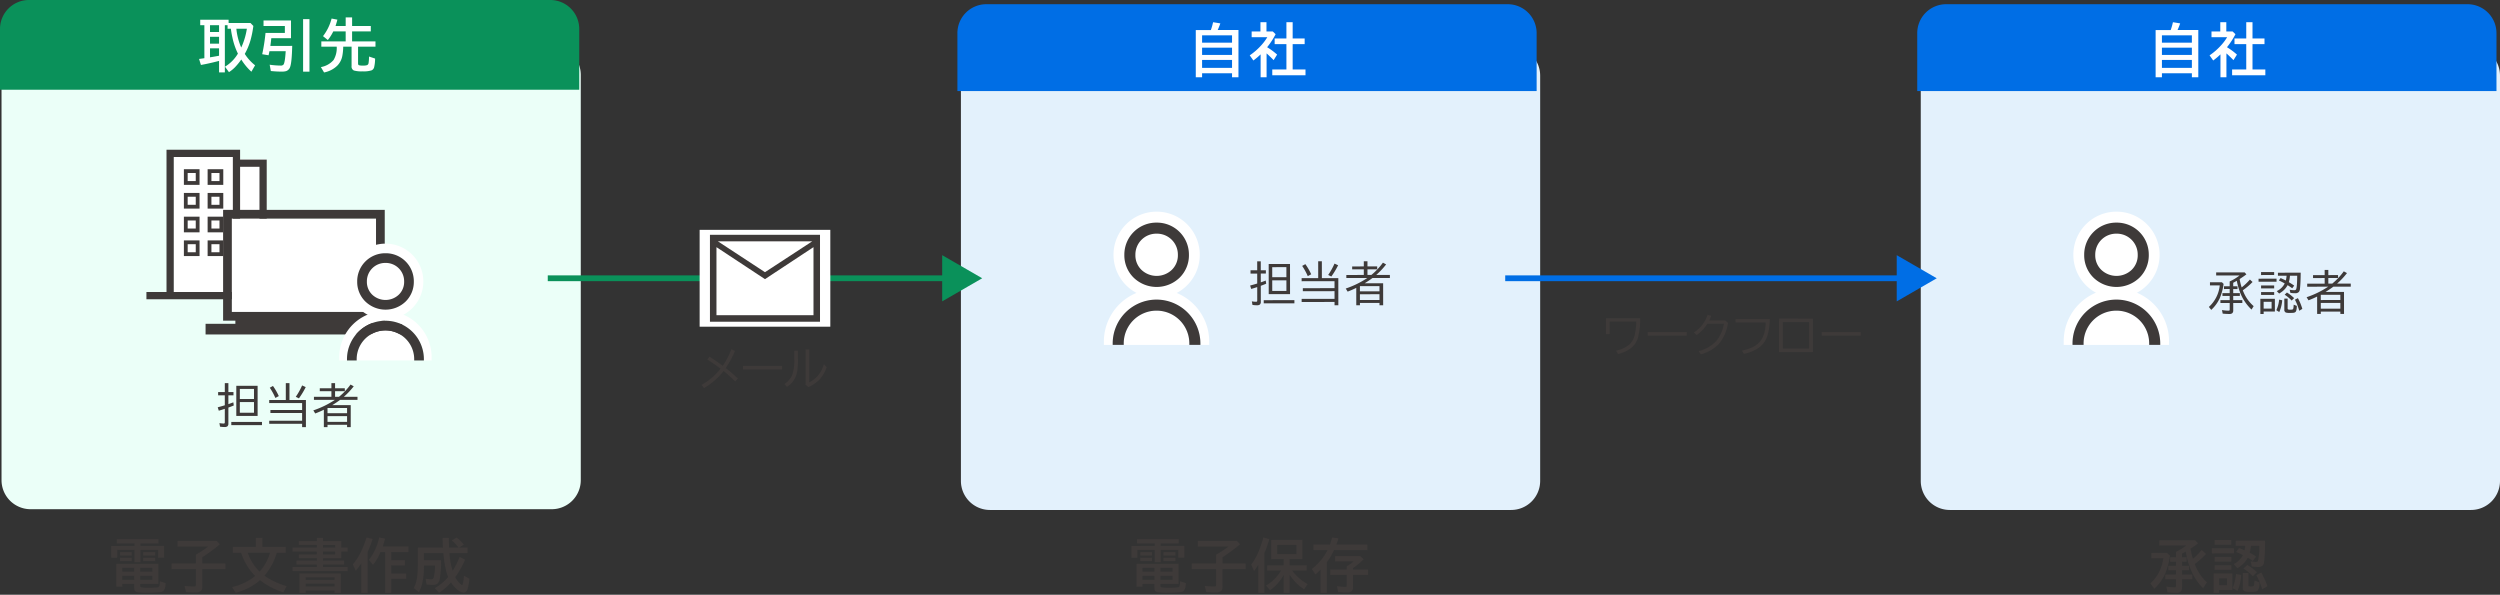
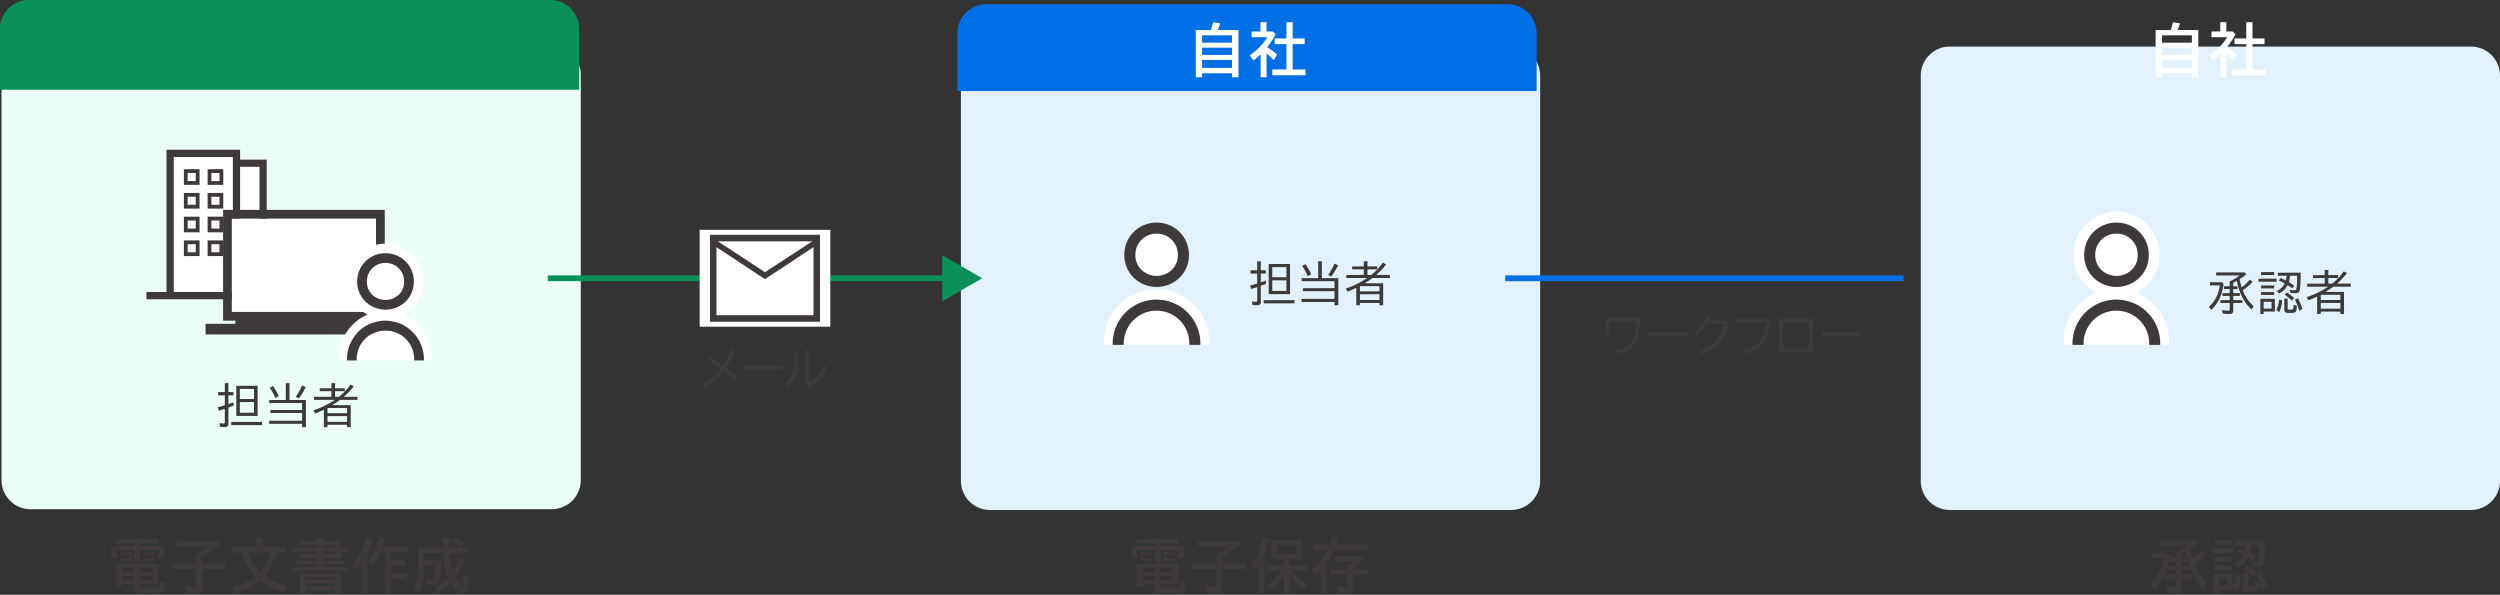
<svg xmlns="http://www.w3.org/2000/svg" id="fig_validation01" width="863.198" height="205.352" viewBox="0 0 863.198 205.352">
  <rect x="0" y="0" width="863.198" height="205.352" fill="#333333" stroke="none" />
  <defs>
    <clipPath id="clip-path">
      <rect id="長方形_4295" data-name="長方形 4295" width="863.198" height="205.352" fill="none" />
    </clipPath>
    <clipPath id="clip-path-7">
      <path id="パス_12248" data-name="パス 12248" d="M0,0H863.2V205.352H0Z" fill="none" />
    </clipPath>
  </defs>
  <path id="パス_12244" data-name="パス 12244" d="M3.375-10.18Q5.289-9.008,8-7.008a27.041,27.041,0,0,0,2.977-5.727l1.234.594A32.959,32.959,0,0,1,9.023-6.227a45.617,45.617,0,0,1,4.18,3.6L12.3-1.6A48.16,48.16,0,0,0,8.289-5.219,23.129,23.129,0,0,1,1.516.672L.688-.43A21.906,21.906,0,0,0,7.25-6.016Q4.781-7.836,2.688-9.172ZM14.993-6.992H28.478v1.234H14.993ZM32.7-12.242h1.266v2.734a30.919,30.919,0,0,1-.18,3.844,9.135,9.135,0,0,1-.781,2.789A7.751,7.751,0,0,1,30.155.258L29.3-.734A7.006,7.006,0,0,0,32.108-4.18,17.219,17.219,0,0,0,32.7-9.461Zm3.891-.445h1.266V-1.312a8.761,8.761,0,0,0,2.891-2.18A10.411,10.411,0,0,0,42.9-7.555l.977.992a11.609,11.609,0,0,1-2.43,4.234A11.5,11.5,0,0,1,37.538.336l-.945-.812Z" transform="translate(241.557 133.316)" fill="#3e3a39" />
  <path id="パス_12246" data-name="パス 12246" d="M1.633-11.773H13.477A25.454,25.454,0,0,1,12.75-5.25,7.089,7.089,0,0,1,10.039-1.3,11.782,11.782,0,0,1,5.844.563L5.125-.594A10.62,10.62,0,0,0,9.6-2.6a6.24,6.24,0,0,0,1.977-3.406,20.491,20.491,0,0,0,.523-4.617H2.914v4.3H1.633ZM16.066-6.992H29.55v1.234H16.066Zm26.764-4.016.961.813a14.248,14.248,0,0,1-3.2,7.313A13.637,13.637,0,0,1,34.4.688L33.665-.437A12.234,12.234,0,0,0,39.7-3.9a12.182,12.182,0,0,0,2.68-5.977H36.673a13.57,13.57,0,0,1-3.727,3.906l-.914-.914a12.306,12.306,0,0,0,2.617-2.289,11.844,11.844,0,0,0,2.1-3.8l1.234.352a16.689,16.689,0,0,1-.672,1.617Zm3.557-.5h11.82a19.766,19.766,0,0,1-.922,6.086,8.017,8.017,0,0,1-3.1,3.984A14.739,14.739,0,0,1,49.269.508L48.613-.633q4.227-.8,6.125-2.984,1.977-2.266,2.063-6.742H46.386Zm15.021-.141H73.1V-.109h-11.7Zm1.313,1.188v9.148h9.07v-9.148ZM76.144-6.992H89.629v1.234H76.144Z" transform="translate(552.853 121.667)" fill="#3e3a39" />
  <g id="グループ_1835" data-name="グループ 1835">
    <g id="グループ_1834" data-name="グループ 1834" clip-path="url(#clip-path)">
      <path id="パス_7365" data-name="パス 7365" d="M190.529,175.817h-180a10.029,10.029,0,0,1-10-10v-140a10.029,10.029,0,0,1,10-10h180a10.029,10.029,0,0,1,10,10v140a10.029,10.029,0,0,1-10,10" fill="#ebfff8" />
      <path id="パス_7366" data-name="パス 7366" d="M521.786,176.082h-180a10.029,10.029,0,0,1-10-10v-140a10.029,10.029,0,0,1,10-10h180a10.029,10.029,0,0,1,10,10v140a10.029,10.029,0,0,1-10,10" fill="#e3f1fc" />
      <path id="パス_7367" data-name="パス 7367" d="M530.57,31.451h-200v-20a10,10,0,0,1,10-10h180a10,10,0,0,1,10,10Z" fill="#006ee5" />
    </g>
  </g>
  <path id="パス_12253" data-name="パス 12253" d="M7.842-14.4a20.208,20.208,0,0,0,.771-2.7l2.5.4q-.4,1.172-.908,2.295h7.168V1.9H15.156V.518H4.814V1.9H2.637V-14.4ZM4.814-12.568v2.529H15.156v-2.529Zm0,4.268v2.5H15.156V-8.3Zm0,4.219v2.744H15.156V-4.082ZM27.27-8.467a22.3,22.3,0,0,1,3.447,2.549l-1.2,1.924Q28.3-5.264,27.084-6.338V1.9H25.023V-6a24.23,24.23,0,0,1-2.5,2.119l-1.26-1.777A21.819,21.819,0,0,0,25.307-9.2a17.208,17.208,0,0,0,2.031-2.734h-5.41V-13.9h3.037v-3.2h2.08v3.2h2.178l.977.938A25.487,25.487,0,0,1,27.27-8.467ZM33.93-11.5v-5.6h2.158v5.6h4.141v1.963H36.088v8.76h4.434v2H29.047v-2H33.93v-8.76H29.867V-11.5Z" transform="translate(410.242 24.77)" fill="#fff" />
  <g id="グループ_1837" data-name="グループ 1837">
    <g id="グループ_1836" data-name="グループ 1836" clip-path="url(#clip-path)">
-       <path id="パス_7368" data-name="パス 7368" d="M414.256,87.972a14.893,14.893,0,1,1-14.893-14.893,14.893,14.893,0,0,1,14.893,14.893" fill="#fff" />
      <path id="パス_7369" data-name="パス 7369" d="M399.363,95.264a7.17,7.17,0,0,0,5.221-2.071,6.95,6.95,0,0,0,2.114-5.178,7.335,7.335,0,1,0-14.67,0,6.95,6.95,0,0,0,2.114,5.178,7.17,7.17,0,0,0,5.221,2.071" fill="#fff" />
      <path id="パス_7370" data-name="パス 7370" d="M399.363,80.68a7.221,7.221,0,0,1,7.335,7.335,6.95,6.95,0,0,1-2.114,5.178,7.617,7.617,0,0,1-10.442,0,6.95,6.95,0,0,1-2.114-5.178,7.221,7.221,0,0,1,7.335-7.335m0-3.815a11.037,11.037,0,0,0-11.15,11.15,10.806,10.806,0,0,0,3.26,7.9,11.429,11.429,0,0,0,15.781,0,10.809,10.809,0,0,0,3.259-7.9,11.037,11.037,0,0,0-11.15-11.15" fill="#3e3a39" />
      <path id="パス_7371" data-name="パス 7371" d="M399.332,107.259A11.34,11.34,0,0,0,388,118.587v.5H410.66v-.5a11.34,11.34,0,0,0-11.328-11.328" fill="#fff" />
      <path id="パス_7372" data-name="パス 7372" d="M384.19,118.587a15.143,15.143,0,0,1,30.285,0v.5h3.044v-1.269a18.187,18.187,0,0,0-36.373,0v1.269h3.044Z" fill="#fff" />
      <path id="パス_7373" data-name="パス 7373" d="M399.332,103.444a15.159,15.159,0,0,0-15.142,15.142v.5H388v-.5a11.328,11.328,0,0,1,22.656,0v.5h3.815v-.5a15.16,15.16,0,0,0-15.143-15.142" fill="#3e3a39" />
    </g>
  </g>
  <path id="パス_12245" data-name="パス 12245" d="M2.766-10.594V-13.68H4v3.086H5.758v1.133H4v3.039q.953-.328,1.711-.625l.148,1.094Q4.82-5.531,4-5.234V.273a1.2,1.2,0,0,1-.328.961,1.562,1.562,0,0,1-1,.25,9.729,9.729,0,0,1-1.555-.125L.906.125A8.3,8.3,0,0,0,2.367.273q.289,0,.352-.148a.685.685,0,0,0,.047-.281V-4.8q-.992.336-2.078.648L.32-5.328q1.586-.43,2.273-.648l.172-.055v-3.43H.461v-1.133ZM14.094-12.75v10.4H6.734v-10.4ZM7.953-11.664V-8.2h4.891v-3.469Zm0,4.539v3.672h4.891V-7.125ZM5.008-.273H15.6v1.1H5.008ZM25.091-7.859h5.68V1.516H29.458V.367H18.1V-.7H29.458V-3.359H18.513V-4.4H29.458V-6.8H18.1V-7.859h5.726v-5.82h1.266Zm-4.867-.7a21.446,21.446,0,0,0-1.93-3.531l1.1-.609a21.072,21.072,0,0,1,2.016,3.5Zm7.047-.4a22.812,22.812,0,0,0,2.187-3.922l1.25.578a27.852,27.852,0,0,1-2.352,3.891Zm14.91.016a22.6,22.6,0,0,0,4-4.242l1.1.609a25.793,25.793,0,0,1-3.43,3.633h4.727v1.055H42.563l-.148.109q-1.07.8-2.547,1.7h6.375V1.516H44.977v-.8h-6.75v.8H36.962V-4.492q-1.289.648-2.977,1.3l-.656-1.07a31.679,31.679,0,0,0,7.453-3.633H33.54V-8.945h6.031v-1.937H35.556V-11.89h4.016V-13.68h1.266v1.789H44.2v1.008H40.837v1.937ZM38.227-5.086v1.8h6.75v-1.8Zm0,2.8V-.3h6.75V-2.289Z" transform="matrix(1, -0.001, 0.001, 1, 431.331, 103.922)" fill="#3e3a39" />
  <g id="グループ_1839" data-name="グループ 1839">
    <g id="グループ_1838" data-name="グループ 1838" clip-path="url(#clip-path)">
      <path id="パス_7374" data-name="パス 7374" d="M853.2,176.082h-180a10.029,10.029,0,0,1-10-10v-140a10.029,10.029,0,0,1,10-10h180a10.029,10.029,0,0,1,10,10v140a10.029,10.029,0,0,1-10,10" fill="#e3f1fc" />
-       <path id="パス_7375" data-name="パス 7375" d="M861.981,31.451h-200v-20a10,10,0,0,1,10-10h180a10,10,0,0,1,10,10Z" fill="#006ee5" />
    </g>
  </g>
  <path id="パス_12254" data-name="パス 12254" d="M7.842-14.4a20.208,20.208,0,0,0,.771-2.7l2.5.4q-.4,1.172-.908,2.295h7.168V1.9H15.156V.518H4.814V1.9H2.637V-14.4ZM4.814-12.568v2.529H15.156v-2.529Zm0,4.268v2.5H15.156V-8.3Zm0,4.219v2.744H15.156V-4.082ZM27.27-8.467a22.3,22.3,0,0,1,3.447,2.549l-1.2,1.924Q28.3-5.264,27.084-6.338V1.9H25.023V-6a24.23,24.23,0,0,1-2.5,2.119l-1.26-1.777A21.819,21.819,0,0,0,25.307-9.2a17.208,17.208,0,0,0,2.031-2.734h-5.41V-13.9h3.037v-3.2h2.08v3.2h2.178l.977.938A25.487,25.487,0,0,1,27.27-8.467ZM33.93-11.5v-5.6h2.158v5.6h4.141v1.963H36.088v8.76h4.434v2H29.047v-2H33.93v-8.76H29.867V-11.5Z" transform="translate(741.654 24.77)" fill="#fff" />
  <g id="グループ_1841" data-name="グループ 1841">
    <g id="グループ_1840" data-name="グループ 1840" clip-path="url(#clip-path)">
      <path id="パス_7376" data-name="パス 7376" d="M745.667,87.972a14.892,14.892,0,1,1-14.893-14.893,14.893,14.893,0,0,1,14.893,14.893" fill="#fff" />
-       <path id="パス_7377" data-name="パス 7377" d="M730.775,95.264A7.168,7.168,0,0,0,736,93.193a6.95,6.95,0,0,0,2.114-5.178,7.335,7.335,0,1,0-14.67,0,6.95,6.95,0,0,0,2.114,5.178,7.17,7.17,0,0,0,5.221,2.071" fill="#fff" />
+       <path id="パス_7377" data-name="パス 7377" d="M730.775,95.264A7.168,7.168,0,0,0,736,93.193" fill="#fff" />
      <path id="パス_7378" data-name="パス 7378" d="M730.775,80.68a7.221,7.221,0,0,1,7.335,7.335A6.95,6.95,0,0,1,736,93.193a7.617,7.617,0,0,1-10.442,0,6.95,6.95,0,0,1-2.114-5.178,7.221,7.221,0,0,1,7.335-7.335m0-3.815a11.037,11.037,0,0,0-11.15,11.15,10.806,10.806,0,0,0,3.26,7.9,11.429,11.429,0,0,0,15.781,0,10.809,10.809,0,0,0,3.259-7.9,11.037,11.037,0,0,0-11.15-11.15" fill="#3e3a39" />
      <path id="パス_7379" data-name="パス 7379" d="M730.744,107.259a11.34,11.34,0,0,0-11.328,11.328v.5h22.656v-.5a11.34,11.34,0,0,0-11.328-11.328" fill="#fff" />
      <path id="パス_7380" data-name="パス 7380" d="M715.6,118.587a15.143,15.143,0,0,1,30.285,0v.5h3.043v-1.269a18.186,18.186,0,1,0-36.372,0v1.269H715.6Z" fill="#fff" />
      <path id="パス_7381" data-name="パス 7381" d="M730.744,103.444A15.159,15.159,0,0,0,715.6,118.586v.5h3.814v-.5a11.328,11.328,0,0,1,22.656,0v.5h3.815v-.5a15.16,15.16,0,0,0-15.143-15.142" fill="#3e3a39" />
    </g>
  </g>
  <path id="パス_12247" data-name="パス 12247" d="M10.906-10.562a16.726,16.726,0,0,0,.7,2.891,20.8,20.8,0,0,0,2.844-2.711l.914.844a23.036,23.036,0,0,1-3.383,2.875q.328.812.633,1.43A13.224,13.224,0,0,0,15.734-1.2L15-.016a15.911,15.911,0,0,1-3.562-5.008A21.817,21.817,0,0,1,9.922-9.961q-.648.375-1.242.687v1.2h1.484v.961H8.68V-5.7h2.289v.961H8.68v1.453h3.148v.992H8.68V.227a1.253,1.253,0,0,1-.352,1.016A1.557,1.557,0,0,1,7.312,1.5a22.14,22.14,0,0,1-2.266-.125L4.789.141A14.806,14.806,0,0,0,6.922.352q.422,0,.492-.117a.771.771,0,0,0,.047-.328v-2.2h-3.2v-.992h3.2V-4.734h-2.5V-5.7h2.5V-7.117H5.492v-.961H7.461V-9.726l.133-.07a16.657,16.657,0,0,0,3.281-2H2.8v-1.07h9.828l.609.687Q12.289-11.453,10.906-10.562ZM.656-9.453H4.789l.57.562A18.72,18.72,0,0,1,4.023-3.945,12.766,12.766,0,0,1,1.086.078L.273-.945A11.589,11.589,0,0,0,4.031-8.367H.656ZM28.273-11.68a9.762,9.762,0,0,1-.391,2.219q.945.547,1.859,1.187l-.687.914q-.75-.547-1.594-1.078a6.729,6.729,0,0,1-1.8,2.148,9.547,9.547,0,0,1-1.125.75l-.812-.844a5.855,5.855,0,0,0,2.742-2.641q-.9-.523-2.023-1.039l.609-.82q.82.352,1.789.844a8.564,8.564,0,0,0,.273-1.641H24.125v-1.055h7.859q-.016,3.383-.25,5.547A2,2,0,0,1,31.359-6.1a1.628,1.628,0,0,1-1.3.453,9.736,9.736,0,0,1-1.641-.125l-.242-1.078a9.382,9.382,0,0,0,1.594.164.624.624,0,0,0,.6-.258q.383-.664.406-4.734ZM23.062-3.727v4.4H19.18v.852H18.047v-5.25ZM19.18-2.7V-.352h2.75V-2.7ZM18.3-12.961h4.523v1.023H18.3Zm-.867,2.289h6.211v1.055H17.437ZM18.3-8.336h4.523v1.008H18.3Zm0,2.273h4.523v.992H18.3ZM23.562.211a11.186,11.186,0,0,0,.977-3.648l1.055.219A11.859,11.859,0,0,1,24.57.852Zm2.758-4h1.148V-.477q0,.32.156.414a1.393,1.393,0,0,0,.633.1,3.774,3.774,0,0,0,.859-.062q.266-.086.344-.547A8.827,8.827,0,0,0,29.547-1.7l1.086.445q-.008,1.687-.5,2.117a1.352,1.352,0,0,1-.773.258q-.516.039-1.117.039A4.664,4.664,0,0,1,26.9,1.039.952.952,0,0,1,26.32.031Zm5.148,4.2a19.069,19.069,0,0,0-1.484-3.82l1.023-.547A18.465,18.465,0,0,1,32.539-.242ZM28.859-3.117a14.326,14.326,0,0,0-2.414-2.031l.781-.742a13.974,13.974,0,0,1,2.484,1.937ZM42.868-8.945a22.6,22.6,0,0,0,4-4.242l1.1.609a25.793,25.793,0,0,1-3.43,3.633h4.727v1.055H43.251l-.148.109q-1.07.8-2.547,1.7h6.375V1.516H45.665v-.8h-6.75v.8H37.65V-4.492q-1.289.648-2.977,1.3l-.656-1.07A31.679,31.679,0,0,0,41.47-7.891H34.228V-8.945h6.031v-1.937H36.244V-11.89h4.016V-13.68h1.266v1.789h3.359v1.008H41.525v1.937ZM38.915-5.086v1.8h6.75v-1.8Zm0,2.8V-.3h6.75V-2.289Z" transform="matrix(1, -0.001, 0.001, 1, 762.409, 106.92)" fill="#3e3a39" />
  <g id="グループ_1843" data-name="グループ 1843">
    <g id="グループ_1842" data-name="グループ 1842" clip-path="url(#clip-path)">
      <path id="パス_7382" data-name="パス 7382" d="M200,30.987H0V10A10,10,0,0,1,10,0H190a10,10,0,0,1,10,10Z" fill="#0a915a" />
    </g>
  </g>
-   <path id="パス_12252" data-name="パス 12252" d="M10.645-15.156H18.2l.986,1.006a34.231,34.231,0,0,1-1.025,5.078,21.7,21.7,0,0,1-1.934,4.58A15.716,15.716,0,0,0,19.785-.557L18.506,1.66A19.36,19.36,0,0,1,15.02-2.559,22.267,22.267,0,0,1,12.891.068a11.734,11.734,0,0,1-2.129,1.738L9.385-.078A12.977,12.977,0,0,0,13.857-4.6q-.039-.078-.078-.146a23.376,23.376,0,0,1-1.826-5.41,28.922,28.922,0,0,1-.527-3.018H10.283v-1.221H9.346V1.9h-2V-2.07l-.635.156Q3.77-1.152,1.084-.674L.439-2.754q1.328-.176,1.836-.254V-14.395H.84v-1.9h9.8Zm-3.3.762H4.219v2.334H7.344Zm0,3.994H4.219v2.363H7.344Zm0,3.984H4.219v3.105q.508-.088.762-.127.781-.127,2.363-.42Zm5.977-6.758A20.934,20.934,0,0,0,15-6.689a24.113,24.113,0,0,0,1.943-6.484ZM32.6-7.256Q32.475-1.6,31.889,0a2.227,2.227,0,0,1-1.406,1.455,5.428,5.428,0,0,1-1.553.166,36.383,36.383,0,0,1-3.711-.205l-.4-2.178a28.18,28.18,0,0,0,3.76.3A1.239,1.239,0,0,0,29.6-.811q.508-.674.752-4.609H24.74q-.088.5-.3,1.4l-2.2-.361a62.245,62.245,0,0,0,1.143-7.354h6.68v-2.393H22.7v-1.9h9.482v6.113h-6.8l-.02.166q-.107,1.123-.3,2.5Zm3.76-9.248h2.2V1.641h-2.2Zm11.2,2.383h3.506V-17.1h2.217v2.979h6.455v1.855H53.279v3.447h8.076v1.836H55.34v5.762q0,.527.322.645a5.122,5.122,0,0,0,1.387.117,4.025,4.025,0,0,0,1.436-.166.962.962,0,0,0,.488-.762,14.758,14.758,0,0,0,.146-1.777l.02-.42,2.08.7A12.9,12.9,0,0,1,60.887.127a1.633,1.633,0,0,1-.84,1.045,8.858,8.858,0,0,1-3.154.361,9.312,9.312,0,0,1-3-.3A1.473,1.473,0,0,1,53.1-.3v-6.68H50.213a18.155,18.155,0,0,1-.322,3.252A6.492,6.492,0,0,1,48.143-.41,8.942,8.942,0,0,1,43.6,1.914L42.5.059a7.467,7.467,0,0,0,4.385-2.451,8.025,8.025,0,0,0,1.084-4.59H42.654V-8.818h8.408v-3.447H46.785A15.245,15.245,0,0,1,44.9-9.277l-1.66-1.348A16.747,16.747,0,0,0,46.2-16.7l2,.381Q47.918-15.2,47.557-14.121Z" transform="translate(68.292 23.104)" fill="#fff" />
  <g id="グループ_1845" data-name="グループ 1845">
    <g id="グループ_1844" data-name="グループ 1844" clip-path="url(#clip-path)">
      <path id="パス_7383" data-name="パス 7383" d="M80.535,54.985v-.819H60.052v47.521H79.716v1.638h12.29V54.985Z" fill="#fff" />
      <path id="パス_7384" data-name="パス 7384" d="M50.557,103.326v-2.5h6.937V51.708H82.9V55.1h9.195v45.731h6.855v2.5H89.593V57.6H82.9v45.73Zm9.437-49.118v0Zm0,46.618H80.4V54.208H59.994Z" fill="#3e3a39" />
      <path id="パス_7385" data-name="パス 7385" d="M68.9,63.834H63.493V58.427H68.9Zm-4.1-1.311H67.59V59.737H64.8Z" fill="#3e3a39" />
      <path id="パス_7386" data-name="パス 7386" d="M77.094,63.834H71.687V58.427h5.407ZM73,62.523h2.786V59.737H73Z" fill="#3e3a39" />
      <path id="パス_7387" data-name="パス 7387" d="M68.9,72.027H63.493V66.62H68.9Zm-4.1-1.31H67.59V67.931H64.8Z" fill="#3e3a39" />
      <path id="パス_7388" data-name="パス 7388" d="M77.094,72.027H71.687V66.62h5.407ZM73,70.717h2.786V67.931H73Z" fill="#3e3a39" />
      <path id="パス_7389" data-name="パス 7389" d="M68.9,80.221H63.493V74.814H68.9ZM64.8,78.91H67.59V76.124H64.8Z" fill="#3e3a39" />
      <path id="パス_7390" data-name="パス 7390" d="M77.094,80.221H71.687V74.814h5.407ZM73,78.91h2.786V76.124H73Z" fill="#3e3a39" />
      <path id="パス_7391" data-name="パス 7391" d="M68.9,88.414H63.493V83.007H68.9ZM64.8,87.1H67.59V84.317H64.8Z" fill="#3e3a39" />
      <path id="パス_7392" data-name="パス 7392" d="M77.094,88.414H71.687V83.007h5.407ZM73,87.1h2.786V84.317H73Z" fill="#3e3a39" />
      <rect id="長方形_4300" data-name="長方形 4300" width="49.785" height="32.232" transform="translate(80.047 75.478)" fill="#fff" />
      <path id="パス_7393" data-name="パス 7393" d="M128.609,110.725h4.237V72.464H77.032v38.261h4.237v1.083H70.979v3.683H138.9v-3.683h-10.29ZM80.046,75.478h49.785V107.71H80.046Z" fill="#3e3a39" />
      <path id="パス_7394" data-name="パス 7394" d="M146.167,97.178A13.057,13.057,0,1,1,133.11,84.121a13.057,13.057,0,0,1,13.057,13.057" fill="#fff" />
      <path id="パス_7395" data-name="パス 7395" d="M133.11,103.571a6.285,6.285,0,0,0,4.577-1.816,6.093,6.093,0,0,0,1.854-4.539,6.432,6.432,0,1,0-12.863,0,6.1,6.1,0,0,0,1.854,4.539,6.286,6.286,0,0,0,4.578,1.816" fill="#fff" />
      <path id="パス_7396" data-name="パス 7396" d="M133.11,90.784a6.331,6.331,0,0,1,6.431,6.431,6.091,6.091,0,0,1-1.854,4.539,6.677,6.677,0,0,1-9.155,0,6.1,6.1,0,0,1-1.854-4.539,6.331,6.331,0,0,1,6.432-6.431m0-3.345a9.674,9.674,0,0,0-9.776,9.776,9.472,9.472,0,0,0,2.858,6.929,10.021,10.021,0,0,0,13.836,0,9.475,9.475,0,0,0,2.857-6.929,9.674,9.674,0,0,0-9.775-9.776" fill="#3e3a39" />
      <path id="パス_7397" data-name="パス 7397" d="M133.083,114.087a9.943,9.943,0,0,0-9.932,9.932v.436h19.864v-.436a9.943,9.943,0,0,0-9.932-9.932" fill="#fff" />
      <path id="パス_7398" data-name="パス 7398" d="M119.807,124.019a13.276,13.276,0,1,1,26.552,0v.437h2.669v-1.113a15.944,15.944,0,1,0-31.889,0v1.113h2.668Z" fill="#fff" />
      <path id="パス_7399" data-name="パス 7399" d="M133.083,110.743a13.291,13.291,0,0,0-13.276,13.276v.436h3.344v-.436a9.932,9.932,0,1,1,19.864,0v.436h3.344v-.436a13.292,13.292,0,0,0-13.276-13.276" fill="#3e3a39" />
    </g>
  </g>
  <path id="パス_12243" data-name="パス 12243" d="M2.766-10.594V-13.68H4v3.086H5.758v1.133H4v3.039q.953-.328,1.711-.625l.148,1.094Q4.82-5.531,4-5.234V.273a1.2,1.2,0,0,1-.328.961,1.562,1.562,0,0,1-1,.25,9.729,9.729,0,0,1-1.555-.125L.906.125A8.3,8.3,0,0,0,2.367.273q.289,0,.352-.148a.685.685,0,0,0,.047-.281V-4.8q-.992.336-2.078.648L.32-5.328q1.586-.43,2.273-.648l.172-.055v-3.43H.461v-1.133ZM14.094-12.75v10.4H6.734v-10.4ZM7.953-11.664V-8.2h4.891v-3.469Zm0,4.539v3.672h4.891V-7.125ZM5.008-.273H15.6v1.1H5.008ZM25.091-7.859h5.68V1.516H29.458V.367H18.1V-.7H29.458V-3.359H18.513V-4.4H29.458V-6.8H18.1V-7.859h5.727v-5.82h1.266Zm-4.867-.7a21.447,21.447,0,0,0-1.93-3.531l1.1-.609a21.072,21.072,0,0,1,2.016,3.5Zm7.047-.4a22.812,22.812,0,0,0,2.188-3.922l1.25.578a27.853,27.853,0,0,1-2.352,3.891Zm14.91.016a22.6,22.6,0,0,0,4-4.242l1.1.609a25.793,25.793,0,0,1-3.43,3.633h4.727v1.055H42.564l-.148.109q-1.07.8-2.547,1.7h6.375V1.516H44.978v-.8h-6.75v.8H36.962V-4.492q-1.289.648-2.977,1.3l-.656-1.07a31.679,31.679,0,0,0,7.453-3.633H33.54V-8.945h6.031v-1.937H35.556v-1.008h4.016V-13.68h1.266v1.789H44.2v1.008H40.837v1.938ZM38.228-5.086v1.8h6.75v-1.8Zm0,2.8V-.3h6.75V-2.289Z" transform="translate(74.856 145.96)" fill="#3e3a39" />
  <g id="グループ_1847" data-name="グループ 1847">
    <g id="マスクグループ_14" data-name="マスクグループ 14" clip-path="url(#clip-path-7)">
      <line id="線_238" data-name="線 238" x2="137.519" transform="translate(519.719 96.082)" fill="none" stroke="#006ee5" stroke-miterlimit="10" stroke-width="2" />
-       <path id="パス_7400" data-name="パス 7400" d="M654.9,104.06l13.816-7.977L654.9,88.105Z" fill="#006ee5" />
      <line id="線_239" data-name="線 239" x1="138.519" transform="translate(189.131 96.082)" fill="none" stroke="#0a915a" stroke-miterlimit="10" stroke-width="2" />
      <path id="パス_7401" data-name="パス 7401" d="M325.315,88.1l13.816,7.977-13.816,7.978Z" fill="#0a915a" />
      <rect id="長方形_4302" data-name="長方形 4302" width="45.118" height="33.441" transform="translate(241.572 79.362)" fill="#fff" />
      <path id="パス_7402" data-name="パス 7402" d="M245.131,81.082h38v30h-38Zm19,15.3-16.75-11.05v23.5h33.5v-23.5Zm0-2.4,16.3-10.65h-32.55Zm-16.75-8.65v0Z" fill="#3e3a39" />
      <path id="パス_12250" data-name="パス 12250" d="M8.9-14.316V-15.2H2.8V-16.66H17.2V-15.2H10.977v.879h8.164v4.053h-2.08v-2.7H10.977V-8.7H8.9v-4.258H2.939v2.7H.859v-4.053ZM10.879-1.2v.557q0,.469.254.576A11.871,11.871,0,0,0,13.916.1,22.909,22.909,0,0,0,16.875-.02a.793.793,0,0,0,.674-.732,12.02,12.02,0,0,0,.127-1.367l1.963.615a4.792,4.792,0,0,1-.557,2.52,1.791,1.791,0,0,1-1.279.6,36.247,36.247,0,0,1-4.346.2,19.924,19.924,0,0,1-3.7-.2A1.1,1.1,0,0,1,8.916.9a2.461,2.461,0,0,1-.1-.762V-1.2H4.7v.938H2.637v-7.9H17.158V-1.2ZM8.818-6.768H4.7v1.328H8.818Zm2.061,0v1.328h4.2V-6.768ZM8.818-4.023H4.7v1.387H8.818Zm2.061,0v1.387h4.2V-4.023ZM3.936-12.178H7.959v1.162H3.936Zm0,1.934H7.959v1.162H3.936Zm7.988-1.934h4.131v1.162H11.924Zm0,1.934h4.131v1.162H11.924Zm20.395-.166v2.129h7.988v1.963H32.318V-.2a1.914,1.914,0,0,1-.459,1.406,2.834,2.834,0,0,1-1.992.527q-1.67,0-3.164-.137L26.186-.537A31.476,31.476,0,0,0,29.5-.322q.42,0,.518-.146A.934.934,0,0,0,30.1-.957V-6.318H21.7V-8.281h8.4v-3.037l.146-.078a31.37,31.37,0,0,0,4.092-2.725H23.8v-1.943H37.279l1.1,1.162q-1.328,1.143-3.115,2.451Q33.451-11.123,32.318-10.41ZM53.768-4.043a25.6,25.6,0,0,0,7.686,3.6L60.291,1.719A26.767,26.767,0,0,1,52.42-2.354q-.107-.088-.176-.137a20.522,20.522,0,0,1-8.408,4.326L42.6-.127A19.311,19.311,0,0,0,48.23-2.334a17.021,17.021,0,0,0,2.344-1.621,20.072,20.072,0,0,1-4.785-7.822l-.068-.186H42.879v-2.021H50.8V-17.1h2.256v3.115h8.057v2.021H58.025A20.546,20.546,0,0,1,53.768-4.043Zm-1.65-1.4a17.269,17.269,0,0,0,3.594-6.523h-7.7A16.7,16.7,0,0,0,52.117-5.439Zm19.76-10.537V-17.1H74v1.123h6.3v2.217h2.2v1.4h-2.2v2.285H74v.82h7.275V-7.9H74v.84h8.5v1.436H63.5V-7.061h8.379V-7.9H64.855V-9.258h7.021v-.82H65.656V-11.4h6.221v-.967H63.5v-1.4h8.379v-.9H65.656v-1.318ZM78.2-14.658H74v.9h4.2Zm0,2.295H74v.967h4.2Zm1.943,7.549V1.9H77.98V1.1H68.02v.8H65.861V-4.814ZM68.02-3.477v.9H77.98v-.9Zm0,2.178v.967H77.98V-1.3ZM95.445-12.217h-1.6a17.744,17.744,0,0,1-2.578,4.434L89.85-9.521a18.921,18.921,0,0,0,3.535-7.715l2.061.4q-.381,1.406-.83,2.7H103.5v1.924H97.545V-9.4H102.3v1.8H97.545v2.793h5.176v1.836H97.545V1.9h-2.1Zm-6.045.01V1.9H87.223V-8.32q-.85,1.27-1.9,2.568L84.283-7.939a20.656,20.656,0,0,0,3.164-5.107,43.469,43.469,0,0,0,1.592-4.209l2.08.537A34.862,34.862,0,0,1,89.4-12.207Zm31.41-1.533-.127-.156a18.629,18.629,0,0,0-2.217-2.363l1.719-.957a15.917,15.917,0,0,1,2.422,2.441l-1.65,1.035h2.949v1.885h-6.25a27.77,27.77,0,0,0,1.1,6.133,27.429,27.429,0,0,0,2.4-4.814l1.885.957a30.664,30.664,0,0,1-3.4,6.055,8.147,8.147,0,0,0,2.012,2.5.768.768,0,0,0,.361.205q.166,0,.3-.586a18.659,18.659,0,0,0,.361-2.666l1.885,1.1a20.3,20.3,0,0,1-.625,3.457q-.41,1.3-1.387,1.3a3.289,3.289,0,0,1-1.758-.693,9.808,9.808,0,0,1-2.588-2.832,20.233,20.233,0,0,1-4.15,3.594L112.6.254a17.41,17.41,0,0,0,4.609-3.867,11.955,11.955,0,0,1-.635-1.875,38.722,38.722,0,0,1-1.025-6.367h-6.689V-9.4h5.9a32.351,32.351,0,0,1-.518,6.836,2.176,2.176,0,0,1-.889,1.357,2.884,2.884,0,0,1-1.543.342q-.566,0-2.051-.137l-.342-2a12.534,12.534,0,0,0,1.934.186.806.806,0,0,0,.8-.391,15.776,15.776,0,0,0,.508-4.355h-3.8q.01,6.084-1.758,9.219L105.342.215a11.308,11.308,0,0,0,1.113-3.6,32.7,32.7,0,0,0,.283-4.7V-13.74h8.672q-.078-1.3-.127-3.359h2.158q0,1.279.088,3.359Z" transform="translate(37.529 202.824)" fill="#3e3a39" />
      <path id="パス_12249" data-name="パス 12249" d="M8.9-14.316V-15.2H2.8V-16.66H17.2V-15.2H10.977v.879h8.164v4.053h-2.08v-2.7H10.977V-8.7H8.9v-4.258H2.939v2.7H.859v-4.053ZM10.879-1.2v.557q0,.469.254.576A11.871,11.871,0,0,0,13.916.1,22.909,22.909,0,0,0,16.875-.02a.793.793,0,0,0,.674-.732,12.02,12.02,0,0,0,.127-1.367l1.963.615a4.792,4.792,0,0,1-.557,2.52,1.791,1.791,0,0,1-1.279.6,36.247,36.247,0,0,1-4.346.2,19.924,19.924,0,0,1-3.7-.2A1.1,1.1,0,0,1,8.916.9a2.461,2.461,0,0,1-.1-.762V-1.2H4.7v.938H2.637v-7.9H17.158V-1.2ZM8.818-6.768H4.7v1.328H8.818Zm2.061,0v1.328h4.2V-6.768ZM8.818-4.023H4.7v1.387H8.818Zm2.061,0v1.387h4.2V-4.023ZM3.936-12.178H7.959v1.162H3.936Zm0,1.934H7.959v1.162H3.936Zm7.988-1.934h4.131v1.162H11.924Zm0,1.934h4.131v1.162H11.924Zm20.395-.166v2.129h7.988v1.963H32.318V-.2a1.914,1.914,0,0,1-.459,1.406,2.834,2.834,0,0,1-1.992.527q-1.67,0-3.164-.137L26.186-.537A31.476,31.476,0,0,0,29.5-.322q.42,0,.518-.146A.934.934,0,0,0,30.1-.957V-6.318H21.7V-8.281h8.4v-3.037l.146-.078a31.37,31.37,0,0,0,4.092-2.725H23.8v-1.943H37.279l1.1,1.162q-1.328,1.143-3.115,2.451Q33.451-11.123,32.318-10.41ZM56.355-5.84A16.179,16.179,0,0,0,61.7-1.162L60.477.645a17,17,0,0,1-4.99-5.029V1.9H53.445V-4.307a15.553,15.553,0,0,1-4.7,5.273L47.371-.674A14.416,14.416,0,0,0,52.547-5.84H47.752V-7.617h5.693V-9.766H49.129V-16.4H59.9v6.631H55.486v2.148h5.908V-5.84Zm-5.166-8.838v3.193h6.67v-3.193Zm-4.4,2.813V1.9H44.666v-9.7q-.6.977-1.445,2.139l-1-2.178a22.414,22.414,0,0,0,2.8-5.137,44.611,44.611,0,0,0,1.4-4.268l2.061.557A37.946,37.946,0,0,1,46.785-11.865Zm30.59,5.684H82.58V-4.3H77.375V-.059a1.694,1.694,0,0,1-.547,1.416,2.572,2.572,0,0,1-1.572.381q-1.23,0-3-.137l-.4-2.041a27.8,27.8,0,0,0,2.891.264q.322,0,.4-.156A.741.741,0,0,0,75.2-.645V-4.3H69.514V-6.182H75.2v-1.1q.107-.068.322-.2A13.743,13.743,0,0,0,77.6-9H71.193v-1.8h8.7l1.143,1.074A22.039,22.039,0,0,1,77.375-6.68ZM69.4-14.775a22.667,22.667,0,0,0,.752-2.461l2.188.283q-.332,1.133-.7,2.178H82.355v1.885H70.832a24.583,24.583,0,0,1-2.52,4.219V1.9H66.174V-6.152q-.82.84-1.777,1.68L63.176-6.357a25.661,25.661,0,0,0,2.891-2.764,19.587,19.587,0,0,0,2.52-3.77H63.713v-1.885Z" transform="translate(389.789 202.824)" fill="#3e3a39" />
      <path id="パス_12251" data-name="パス 12251" d="M14.131-13.389a27.453,27.453,0,0,0,.82,3.525,22.266,22.266,0,0,0,3.027-3.076L19.5-11.562a26.61,26.61,0,0,1-3.916,3.5,16.506,16.506,0,0,0,4.2,6.309L18.506.264Q13.867-4.15,12.48-12.383q-.742.42-1.172.645l-.107.059v1.26h1.582v1.543H11.2v1.416h2.383v1.543H11.2v1.475h3.564v1.621H11.2V-.117a2.037,2.037,0,0,1-.5,1.6,2.61,2.61,0,0,1-1.641.381q-1.025,0-2.881-.166L5.8-.322a15.83,15.83,0,0,0,2.607.293q.518,0,.605-.1A.813.813,0,0,0,9.1-.615V-2.822H5.439V-4.443H9.1V-5.918H6.445V-7.461H9.1V-8.877h-2V-10.42h2v-1.846a21.094,21.094,0,0,0,3.555-2.217h-9.3v-1.8H15.742l1.016,1.094Q15.469-14.248,14.131-13.389ZM.625-11.9H6.064l.957.957a25.378,25.378,0,0,1-1.562,6A15.654,15.654,0,0,1,1.641.449L.264-1.367A14.014,14.014,0,0,0,3.818-6.523a16.626,16.626,0,0,0,.928-3.545H.625ZM35-14.365a13.2,13.2,0,0,1-.439,2.4q1.152.615,2.217,1.3L35.658-9.141Q34.7-9.785,33.9-10.254a9.506,9.506,0,0,1-3.564,3.613l-1.3-1.426a6.947,6.947,0,0,0,3.184-3.105q-.078-.039-.205-.1-.85-.439-2.139-.977L30.883-13.6q1.318.508,1.895.781a12.719,12.719,0,0,0,.254-1.543H29.74v-1.777H39.857A54.233,54.233,0,0,1,39.5-8.564,1.72,1.72,0,0,1,38.852-7.4a2.471,2.471,0,0,1-1.436.342,14.508,14.508,0,0,1-2.139-.166L34.936-9l.811.117a6.983,6.983,0,0,0,.977.078q.547,0,.693-.342a20.951,20.951,0,0,0,.449-5.215ZM28.578-4.824V.9H24V1.9H22.113V-4.824ZM24-3.145V-.762h2.725V-3.145ZM22.455-16.377h5.762v1.641H22.455ZM21.5-13.516h7.637v1.758H21.5Zm.957,3h5.762V-8.9H22.455Zm0,2.861h5.762v1.582H22.455Zm6.2,7.9a16.177,16.177,0,0,0,1.182-4.883l1.8.322A17.322,17.322,0,0,1,30.375,1.2ZM32.172-4.98h1.943V-.918q0,.4.2.488a1.867,1.867,0,0,0,.713.1,1.906,1.906,0,0,0,.771-.1.865.865,0,0,0,.283-.576A13.2,13.2,0,0,0,36.2-2.4l1.719.664q.01.186.01.3a3.669,3.669,0,0,1-.645,2.568,1.564,1.564,0,0,1-.918.361,17.437,17.437,0,0,1-1.758.078q-1.719,0-2.148-.5A1.445,1.445,0,0,1,32.172.1ZM38.861.645A22.7,22.7,0,0,0,36.84-4.219l1.7-.918A27.63,27.63,0,0,1,40.7-.42ZM35.639-3.877a22.353,22.353,0,0,0-3.223-2.686l1.318-1.182a15.223,15.223,0,0,1,3.3,2.5Z" transform="translate(742.209 202.824)" fill="#3e3a39" />
    </g>
  </g>
</svg>